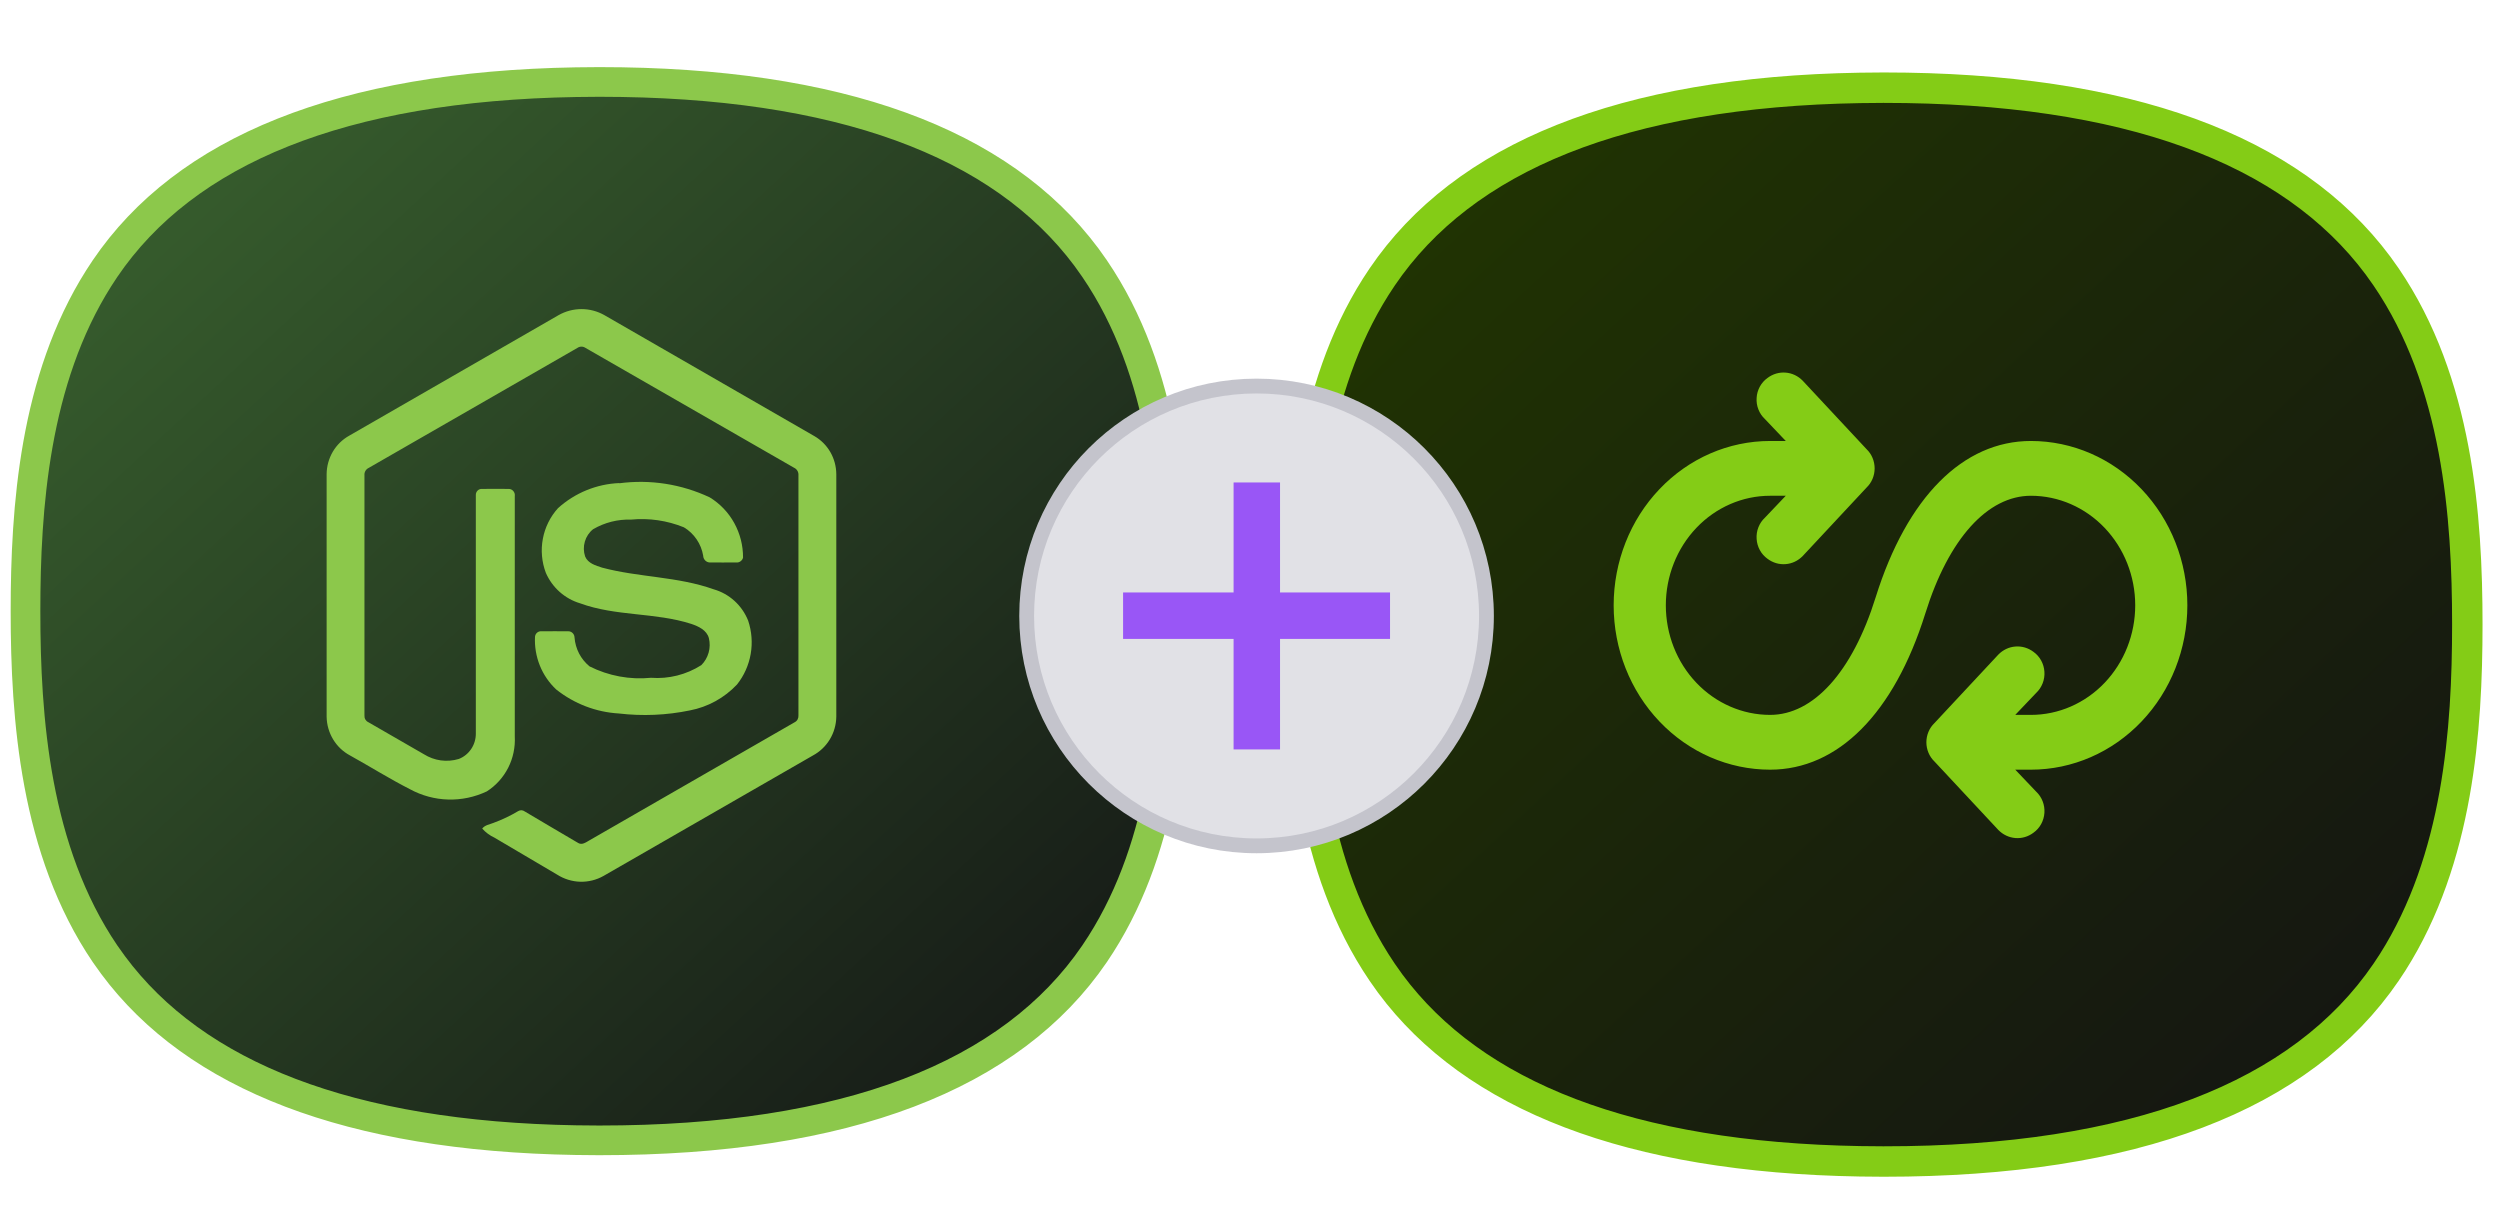
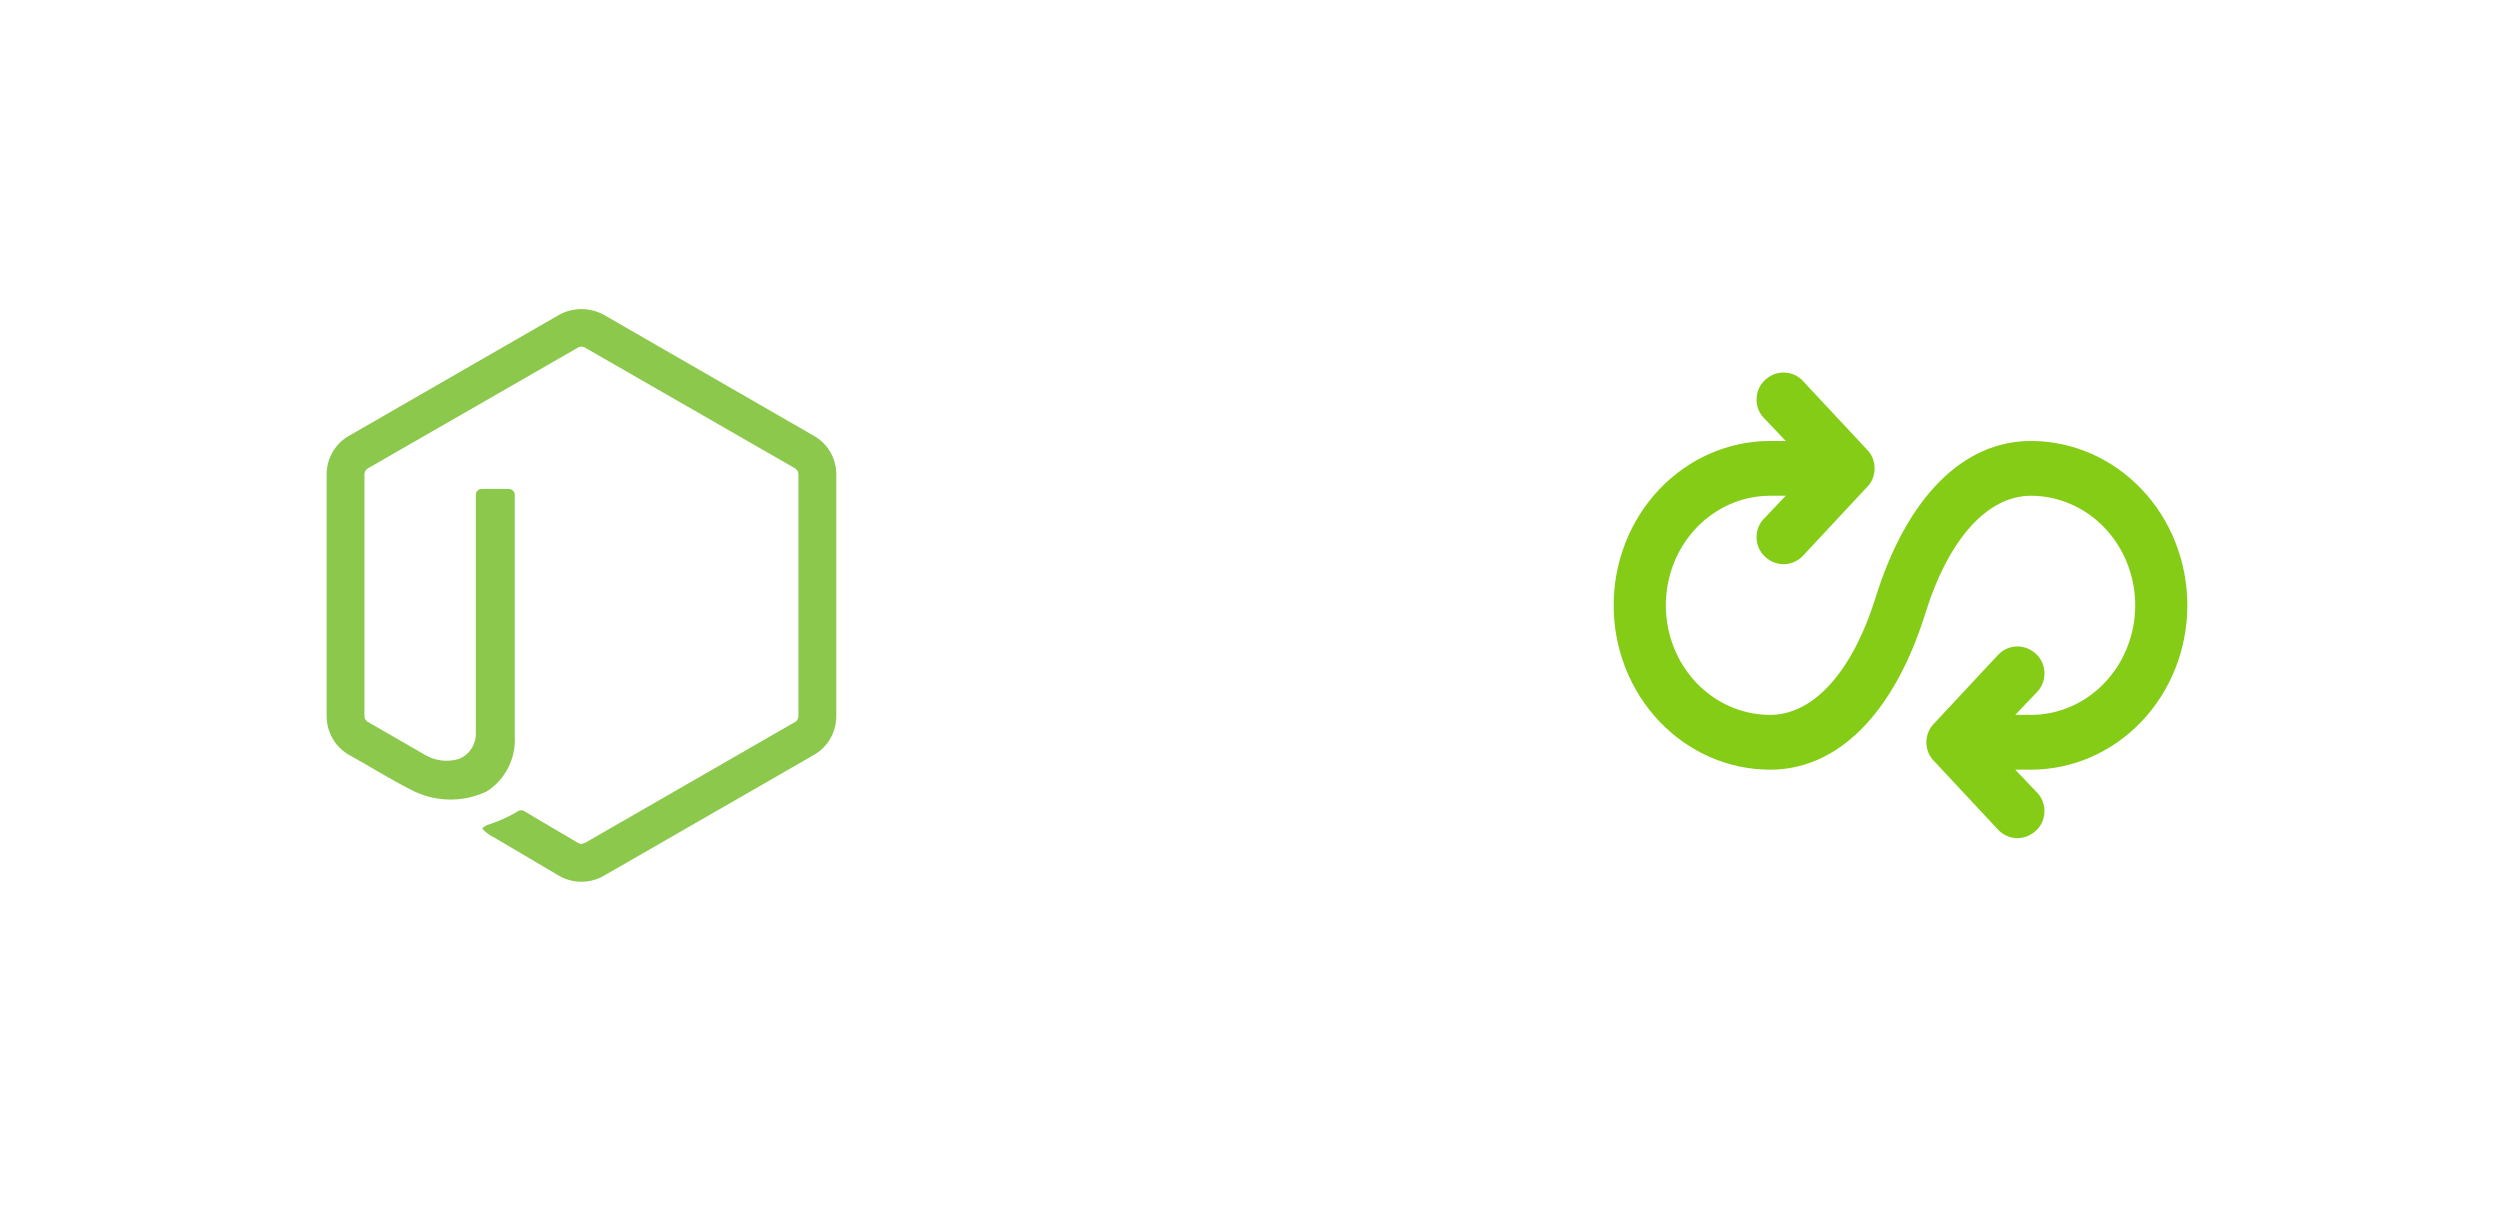
<svg xmlns="http://www.w3.org/2000/svg" width="69" height="34" viewBox="0 0 69 34" fill="none">
-   <path d="M16.532 2.262L16.545 2.262C23.162 2.262 27.627 3.933 29.987 7.099L30.209 7.411C32.154 10.264 32.417 13.922 32.417 16.869C32.417 19.723 32.17 23.245 30.386 26.056L30.209 26.326C27.913 29.693 23.374 31.474 16.544 31.474L16.532 31.474L15.899 31.468C9.64 31.362 5.395 29.698 3.121 26.635L2.899 26.324C0.966 23.476 0.704 19.818 0.704 16.869C0.704 14.012 0.95 10.488 2.723 7.682L2.899 7.413C5.113 4.151 9.431 2.378 15.9 2.268L16.532 2.262Z" fill="url(#paint0_linear_123_265)" stroke="#8CC84B" stroke-width="0.819" />
  <path d="M15.415 8.699C15.609 8.589 15.827 8.531 16.049 8.531C16.271 8.531 16.49 8.589 16.683 8.699C18.615 9.812 20.547 10.925 22.479 12.038C22.661 12.143 22.812 12.295 22.918 12.479C23.024 12.663 23.08 12.872 23.082 13.085V19.784C23.078 20.005 23.016 20.221 22.902 20.409C22.788 20.597 22.626 20.75 22.434 20.853C20.509 21.96 18.584 23.067 16.659 24.175C16.462 24.287 16.238 24.342 16.013 24.336C15.787 24.329 15.567 24.261 15.376 24.139C14.799 23.798 14.222 23.457 13.643 23.117C13.517 23.059 13.403 22.974 13.309 22.869C13.383 22.77 13.515 22.755 13.621 22.711C13.859 22.624 14.087 22.515 14.305 22.385C14.332 22.369 14.364 22.361 14.395 22.363C14.427 22.365 14.457 22.377 14.483 22.396C14.977 22.685 15.466 22.982 15.961 23.268C16.067 23.33 16.174 23.247 16.264 23.196C18.153 22.107 20.043 21.019 21.934 19.933C21.968 19.916 21.996 19.889 22.014 19.855C22.032 19.821 22.04 19.783 22.037 19.745C22.037 17.536 22.037 15.326 22.037 13.117C22.04 13.074 22.031 13.031 22.009 12.994C21.987 12.957 21.955 12.928 21.916 12.91C19.997 11.808 18.078 10.706 16.161 9.603C16.128 9.58 16.088 9.567 16.048 9.567C16.008 9.567 15.968 9.58 15.935 9.603C14.016 10.706 12.097 11.809 10.18 12.912C10.142 12.929 10.109 12.958 10.087 12.995C10.065 13.031 10.055 13.074 10.059 13.117C10.059 15.326 10.059 17.536 10.059 19.745C10.056 19.783 10.064 19.822 10.082 19.855C10.101 19.888 10.129 19.915 10.163 19.931C10.675 20.227 11.188 20.522 11.7 20.817C11.842 20.906 12.001 20.964 12.167 20.987C12.332 21.009 12.501 20.996 12.661 20.948C12.8 20.895 12.919 20.799 13.003 20.675C13.088 20.55 13.133 20.402 13.133 20.251C13.135 18.055 13.133 15.858 13.133 13.663C13.132 13.639 13.136 13.616 13.145 13.595C13.154 13.573 13.167 13.554 13.184 13.538C13.2 13.522 13.22 13.51 13.242 13.502C13.264 13.495 13.287 13.492 13.309 13.494C13.553 13.494 13.802 13.491 14.047 13.494C14.071 13.495 14.095 13.501 14.116 13.512C14.137 13.523 14.156 13.538 14.171 13.557C14.186 13.576 14.197 13.598 14.204 13.621C14.21 13.645 14.212 13.669 14.208 13.693C14.208 15.903 14.21 18.114 14.208 20.323C14.224 20.624 14.162 20.923 14.026 21.19C13.89 21.457 13.687 21.682 13.437 21.842C13.103 22 12.738 22.078 12.369 22.067C12.001 22.057 11.64 21.959 11.315 21.782C10.752 21.496 10.215 21.158 9.662 20.851C9.47 20.749 9.308 20.596 9.195 20.408C9.081 20.22 9.019 20.005 9.015 19.784L9.015 13.085C9.017 12.868 9.076 12.655 9.185 12.468C9.295 12.281 9.452 12.128 9.64 12.024C11.566 10.916 13.491 9.808 15.415 8.699Z" fill="#8CC84B" />
-   <path d="M17.094 13.338C17.945 13.226 18.809 13.361 19.588 13.727C19.87 13.899 20.104 14.143 20.265 14.435C20.426 14.727 20.51 15.056 20.508 15.392C20.497 15.434 20.471 15.47 20.436 15.494C20.401 15.519 20.358 15.529 20.316 15.524C20.072 15.524 19.828 15.527 19.584 15.524C19.537 15.521 19.493 15.5 19.461 15.466C19.428 15.431 19.409 15.386 19.408 15.338C19.381 15.176 19.319 15.021 19.227 14.886C19.135 14.751 19.015 14.637 18.876 14.554C18.412 14.366 17.912 14.293 17.416 14.341C17.05 14.329 16.688 14.421 16.37 14.606C16.261 14.692 16.181 14.812 16.142 14.947C16.102 15.082 16.105 15.227 16.15 15.36C16.229 15.55 16.443 15.609 16.619 15.667C17.631 15.937 18.703 15.91 19.695 16.264C19.909 16.325 20.105 16.434 20.271 16.584C20.436 16.734 20.565 16.92 20.649 17.129C20.748 17.425 20.773 17.743 20.719 18.051C20.665 18.36 20.535 18.649 20.342 18.892C19.992 19.263 19.538 19.512 19.042 19.607C18.396 19.741 17.733 19.769 17.078 19.692C16.45 19.655 15.848 19.424 15.352 19.03C15.155 18.846 15 18.62 14.899 18.368C14.798 18.116 14.752 17.844 14.766 17.572C14.771 17.528 14.792 17.488 14.825 17.46C14.859 17.432 14.902 17.419 14.945 17.423C15.189 17.423 15.436 17.42 15.681 17.423C15.704 17.422 15.726 17.426 15.748 17.435C15.769 17.443 15.788 17.456 15.804 17.472C15.821 17.488 15.834 17.507 15.843 17.529C15.852 17.55 15.856 17.573 15.857 17.596C15.869 17.75 15.912 17.901 15.983 18.038C16.055 18.175 16.153 18.295 16.271 18.392C16.797 18.656 17.384 18.765 17.967 18.707C18.454 18.744 18.941 18.622 19.356 18.358C19.452 18.263 19.521 18.144 19.558 18.013C19.595 17.883 19.597 17.744 19.565 17.612C19.506 17.391 19.279 17.288 19.084 17.221C18.085 16.898 17.001 17.015 16.01 16.651C15.802 16.589 15.611 16.482 15.447 16.337C15.284 16.192 15.154 16.013 15.066 15.812C14.952 15.512 14.923 15.185 14.983 14.869C15.042 14.553 15.188 14.26 15.402 14.024C15.87 13.603 16.465 13.359 17.089 13.333L17.094 13.338Z" fill="#8CC84B" />
-   <path d="M51.98 2.42L51.993 2.42C58.708 2.42 63.237 4.115 65.631 7.327L65.856 7.643C67.829 10.537 68.098 14.248 68.098 17.238C68.098 20.135 67.846 23.708 66.036 26.561L65.856 26.834C63.527 30.25 58.923 32.058 51.991 32.058L51.98 32.058L51.337 32.052C44.985 31.944 40.678 30.256 38.371 27.148L38.148 26.833C36.186 23.944 35.92 20.232 35.92 17.238C35.92 14.339 36.17 10.765 37.969 7.918L38.148 7.645C40.394 4.336 44.774 2.537 51.338 2.426L51.98 2.42Z" fill="url(#paint1_linear_123_265)" stroke="#84CC16" stroke-width="0.84" />
  <path d="M60.371 16.707C60.371 15.504 59.916 14.35 59.106 13.5C58.296 12.649 57.198 12.171 56.053 12.171C54.181 12.171 52.634 13.721 51.77 16.48C51.123 18.559 50.043 19.731 48.855 19.731C48.092 19.731 47.36 19.412 46.82 18.845C46.28 18.278 45.977 17.509 45.977 16.707C45.977 15.905 46.28 15.136 46.82 14.569C47.36 14.002 48.092 13.683 48.855 13.683H49.287L48.712 14.288C48.633 14.361 48.572 14.451 48.532 14.553C48.492 14.654 48.475 14.764 48.483 14.873C48.489 14.983 48.52 15.089 48.572 15.184C48.624 15.279 48.697 15.361 48.783 15.422C48.928 15.532 49.105 15.584 49.282 15.57C49.46 15.557 49.628 15.477 49.755 15.346L51.518 13.456C51.588 13.389 51.644 13.307 51.682 13.216C51.72 13.125 51.74 13.027 51.74 12.927C51.74 12.828 51.72 12.729 51.682 12.638C51.644 12.547 51.588 12.465 51.518 12.398L49.755 10.508C49.628 10.377 49.46 10.297 49.282 10.284C49.105 10.27 48.928 10.322 48.783 10.432C48.697 10.493 48.624 10.575 48.572 10.67C48.52 10.765 48.489 10.871 48.483 10.981C48.475 11.09 48.492 11.2 48.532 11.301C48.572 11.403 48.633 11.493 48.712 11.566L49.287 12.171H48.855C47.71 12.171 46.612 12.649 45.802 13.5C44.992 14.35 44.537 15.504 44.537 16.707C44.537 17.91 44.992 19.064 45.802 19.914C46.612 20.765 47.71 21.243 48.855 21.243C50.727 21.243 52.274 19.693 53.138 16.934C53.785 14.855 54.865 13.683 56.053 13.683C56.816 13.683 57.548 14.002 58.088 14.569C58.628 15.136 58.932 15.905 58.932 16.707C58.932 17.509 58.628 18.278 58.088 18.845C57.548 19.412 56.816 19.731 56.053 19.731H55.621L56.197 19.126C56.275 19.053 56.336 18.963 56.376 18.861C56.416 18.76 56.433 18.65 56.426 18.541C56.419 18.431 56.388 18.325 56.336 18.23C56.284 18.135 56.211 18.053 56.125 17.992C55.98 17.882 55.803 17.83 55.626 17.844C55.448 17.857 55.281 17.937 55.153 18.068L53.39 19.958C53.32 20.025 53.264 20.107 53.226 20.198C53.188 20.289 53.168 20.387 53.168 20.487C53.168 20.587 53.188 20.685 53.226 20.776C53.264 20.867 53.32 20.949 53.39 21.016L55.153 22.906C55.281 23.037 55.448 23.116 55.626 23.13C55.803 23.144 55.98 23.092 56.125 22.982C56.211 22.921 56.284 22.839 56.336 22.744C56.388 22.649 56.419 22.543 56.426 22.433C56.433 22.324 56.416 22.214 56.376 22.113C56.336 22.011 56.275 21.921 56.197 21.848L55.621 21.243H56.053C57.198 21.243 58.296 20.765 59.106 19.914C59.916 19.064 60.371 17.91 60.371 16.707Z" fill="#84CC16" />
-   <circle cx="34.681" cy="17" r="6.345" fill="#E1E1E6" stroke="#C4C4CC" stroke-width="0.409" />
-   <path d="M34.047 20.684V17.634H30.997V16.352H34.047V13.316H35.329V16.352H38.365V17.634H35.329V20.684H34.047Z" fill="#9956F6" />
  <defs>
    <linearGradient id="paint0_linear_123_265" x1="0.3" y1="1.936" x2="30.275" y2="34.419" gradientUnits="userSpaceOnUse">
      <stop stop-color="#3B6630" />
      <stop offset="1" stop-color="#121214" />
    </linearGradient>
    <linearGradient id="paint1_linear_123_265" x1="35.508" y1="2.083" x2="65.858" y2="34.974" gradientUnits="userSpaceOnUse">
      <stop stop-color="#84CC16" />
      <stop offset="0" stop-color="#223800" />
      <stop offset="1" stop-color="#131214" />
    </linearGradient>
  </defs>
</svg>